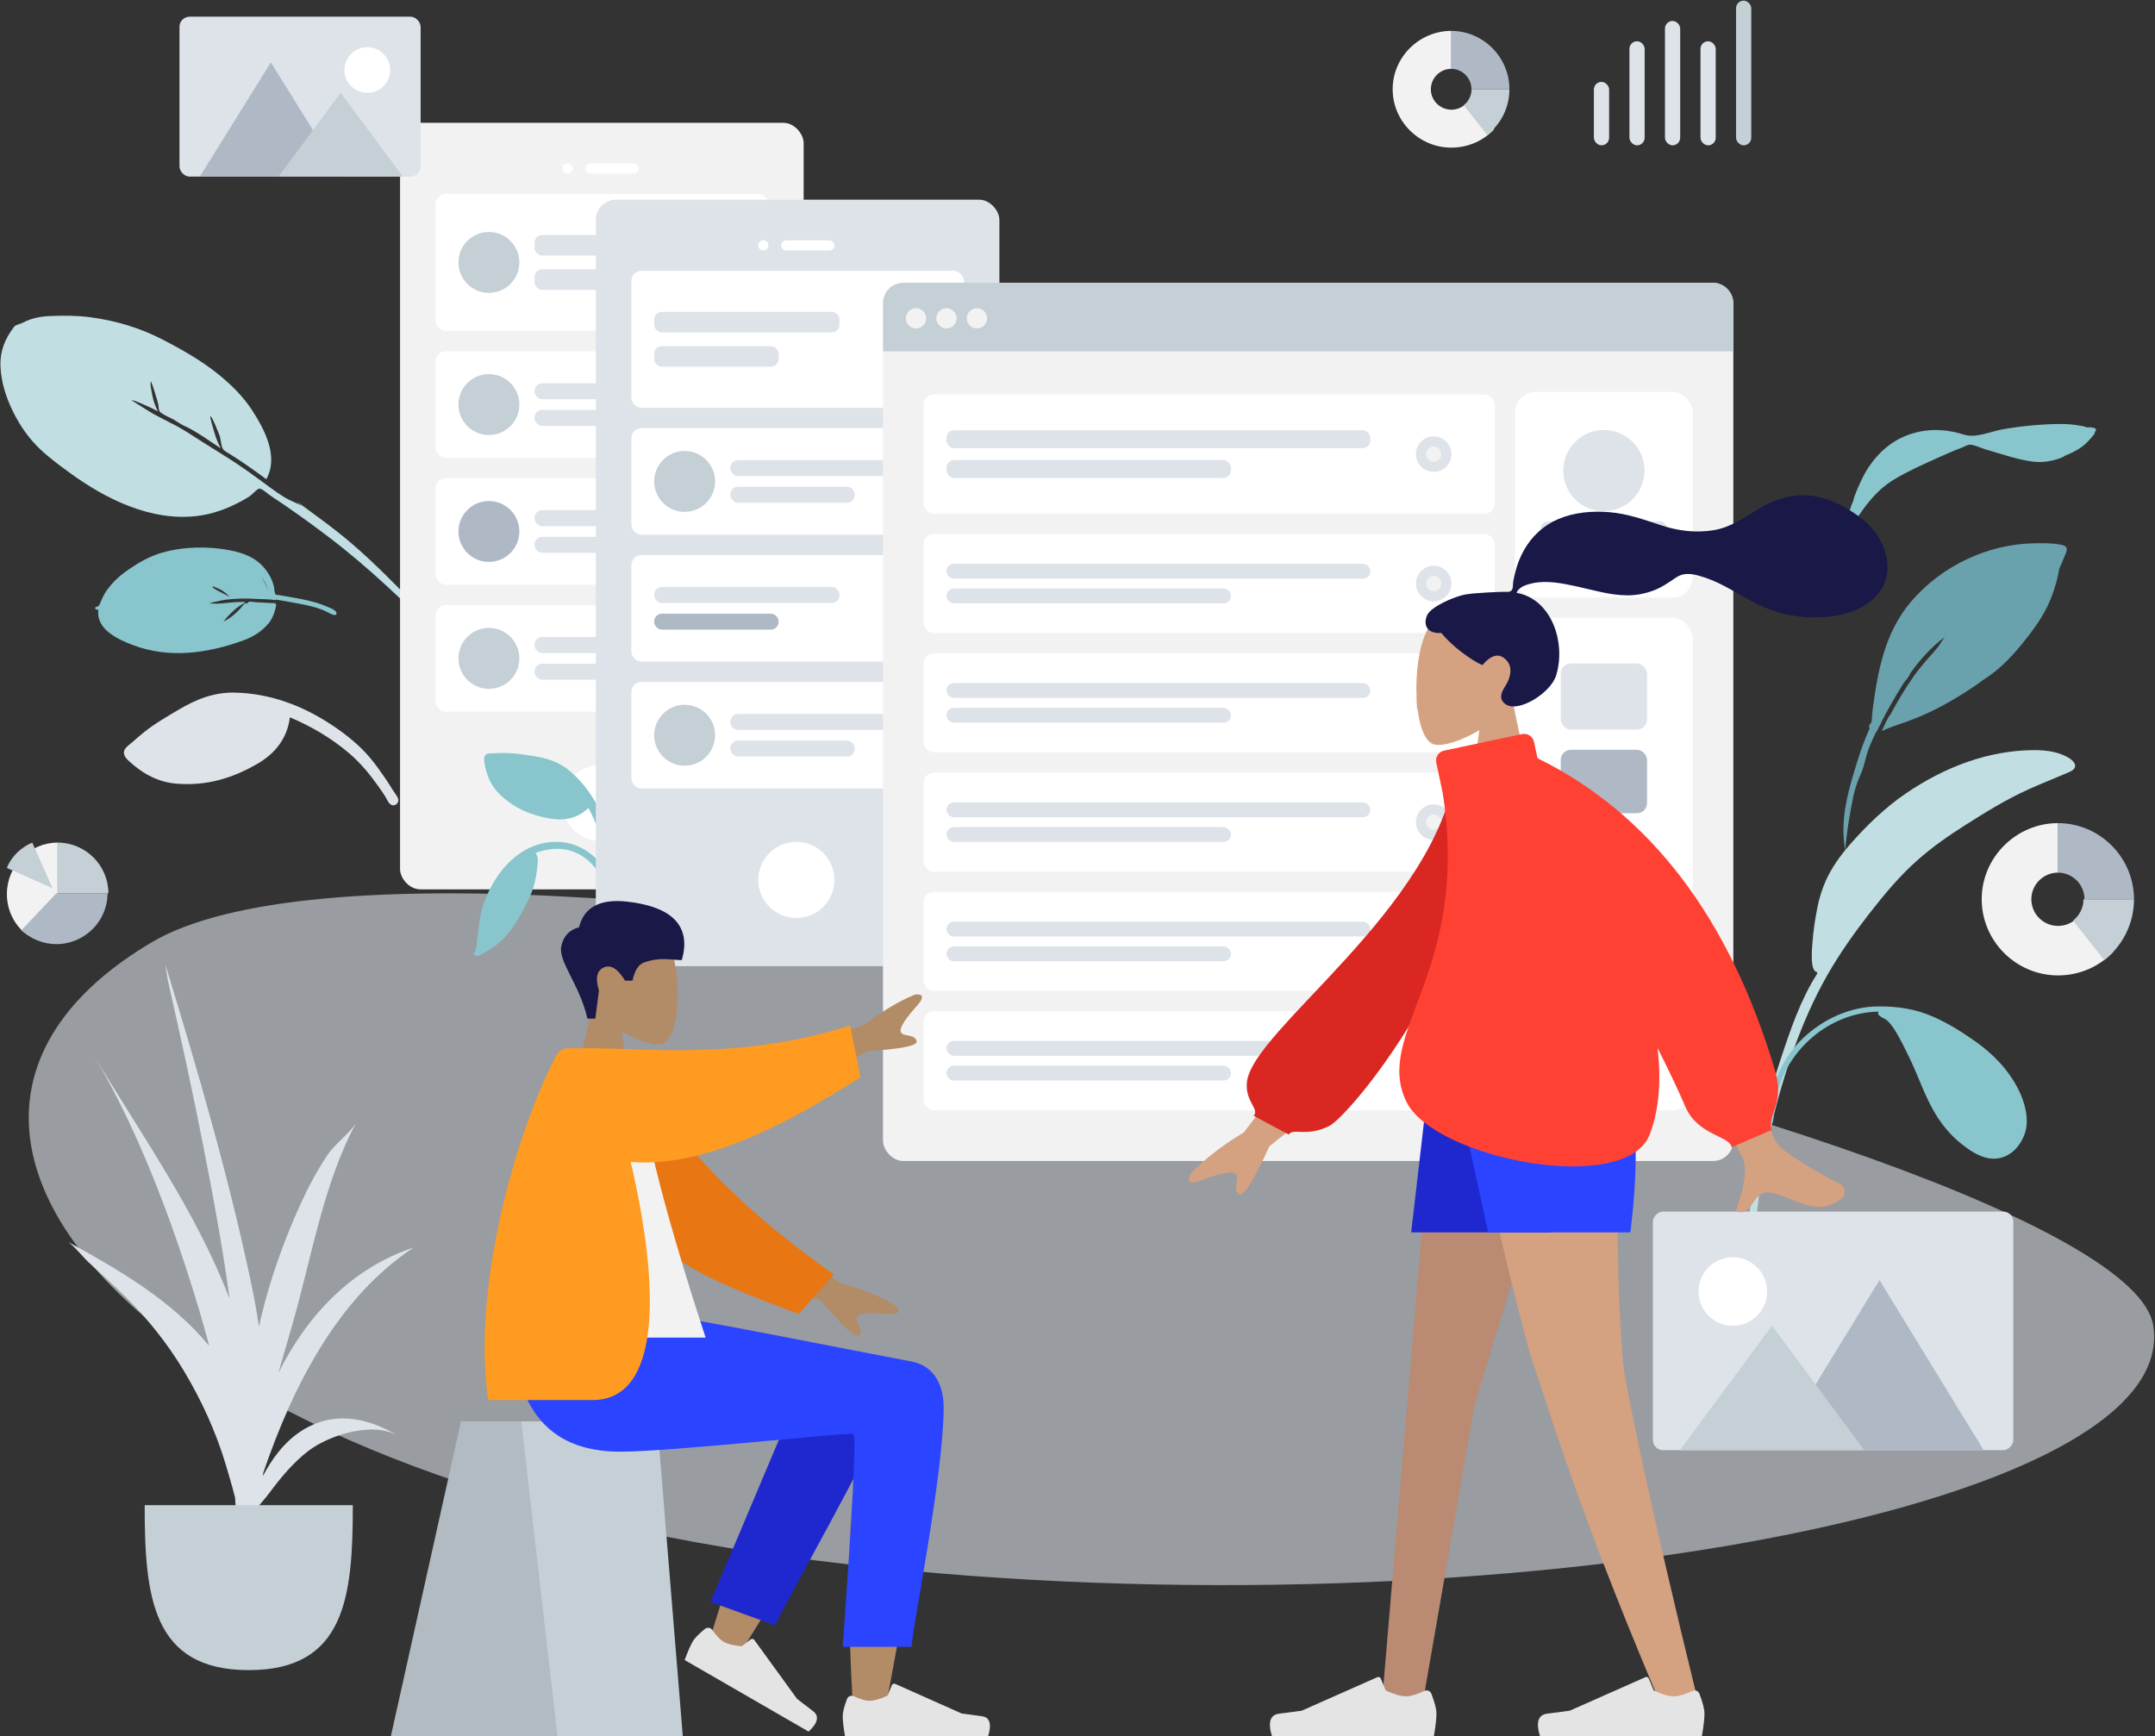
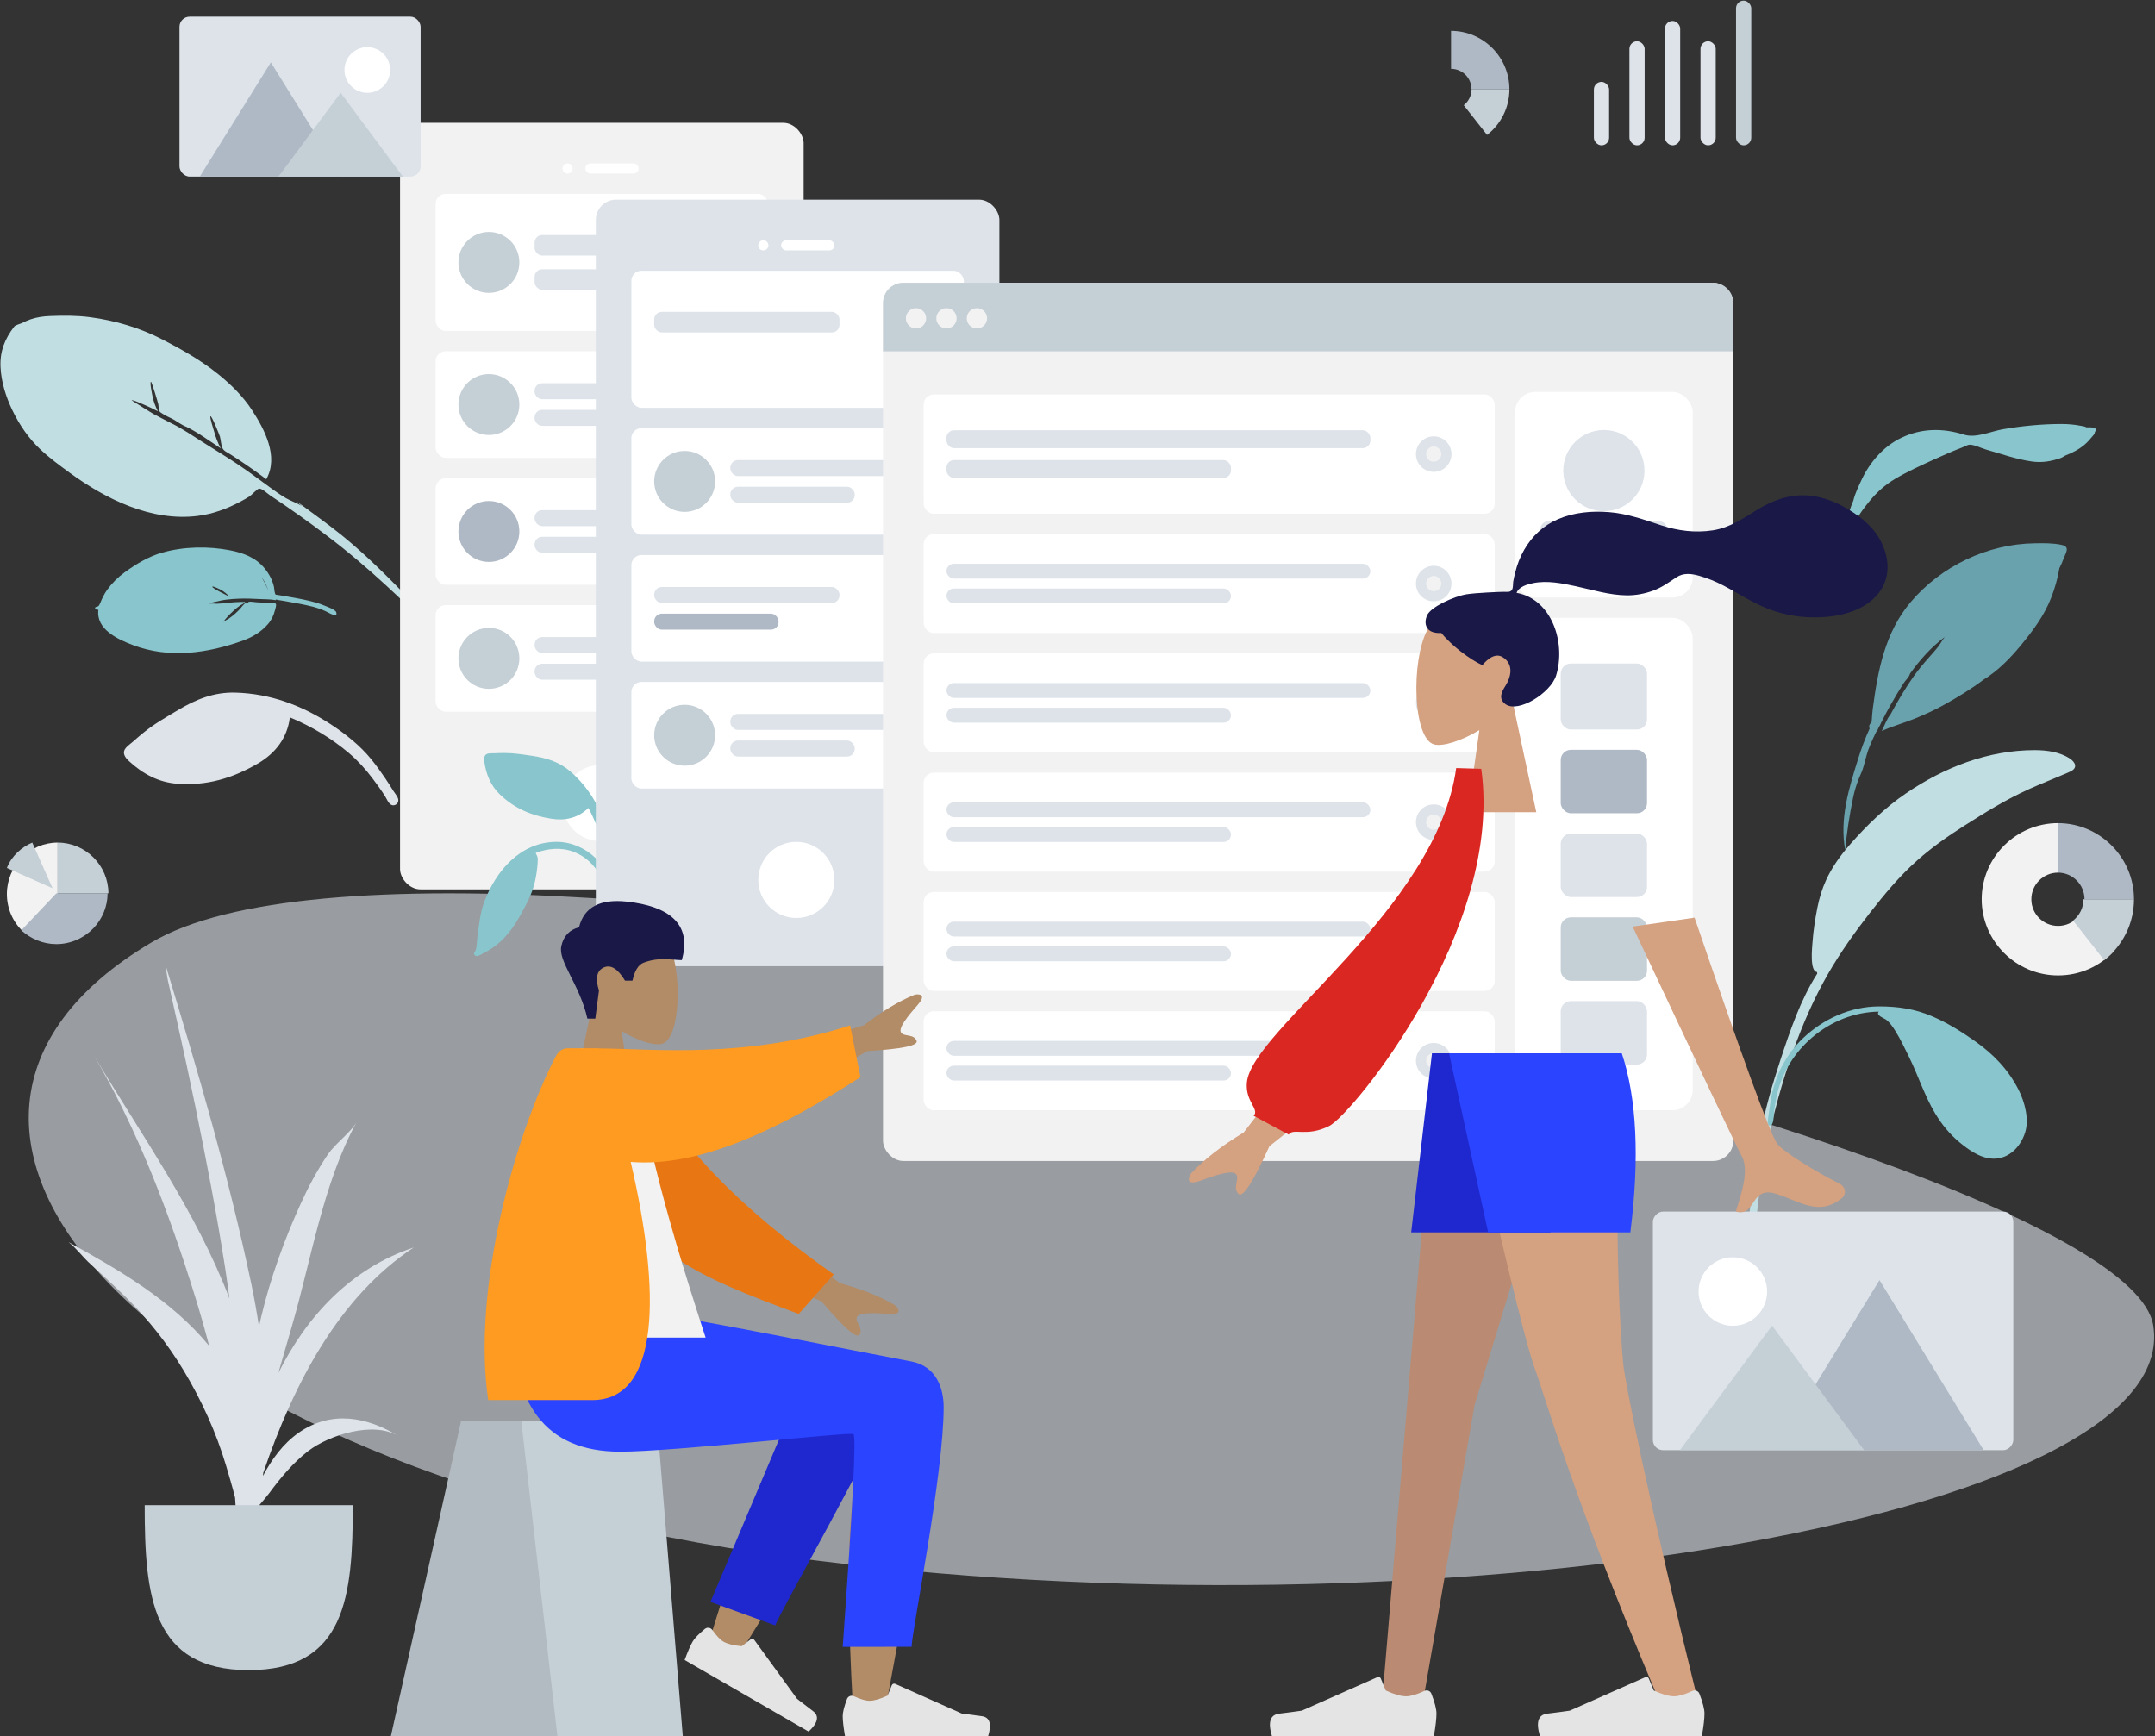
<svg xmlns="http://www.w3.org/2000/svg" width="849px" height="684px" viewBox="0 0 849 684" version="1.1">
  <rect x="0" y="0" width="849" height="684" fill="#333333" stroke="none" />
  <title>Group</title>
  <desc>Created with Sketch.</desc>
  <g id="Samples-👨‍👨‍👧‍👦" stroke="none" stroke-width="1" fill="none" fill-rule="evenodd">
    <g id="Scene-Wireframe" transform="translate(-294, -113)">
      <g id="Group" transform="translate(256, 48)">
        <g id="Scene/Wireframe">
          <path d="M860.004,233.381 C859.47,232.993 858.205,232.856 857.616,232.74 C855.169,232.257 852.648,232.047 850.153,232.047 C842.46,232.059 834.642,232.814 827.076,234.121 C822.273,234.95 816.466,237.743 811.688,236.226 C803.363,233.584 794.95,233.714 787.052,237.486 C779.832,240.935 774.35,247.486 771.151,254.564 C770.669,255.633 768.711,259.566 768.156,262.217 C767.919,262.759 767.692,263.304 767.486,263.858 C766.904,265.431 766.382,267.032 765.896,268.635 C765.689,269.319 765.167,270.829 765.787,271.121 C764.797,272.948 763.92,274.83 763.189,276.773 C761.064,282.425 758.741,288.625 757.994,294.615 C757.717,296.833 757.707,299.064 757.964,301.286 C758.091,302.385 758.038,304.593 758.783,305.429 C760.363,307.201 761.175,304.72 760.996,303.538 C759.636,294.532 762.263,286.074 765.377,277.608 C767.39,272.134 770.698,267.125 774.404,262.59 C777.403,258.918 780.62,256.027 784.732,253.593 C789.759,250.616 795.134,248.21 800.46,245.796 C803.962,244.208 807.469,242.662 811.07,241.294 C811.87,240.989 813.13,240.209 814.018,240.205 C815.895,240.199 818.555,241.584 820.368,242.099 C826.332,243.795 832.373,245.966 838.537,246.832 C842.49,247.388 846.194,246.762 849.892,245.445 C850.27,245.311 850.903,244.965 851.679,244.471 C854.424,243.415 857.021,242.086 859.282,240.169 C860.585,239.064 861.767,237.636 862.845,236.329 C863.167,235.939 863.31,235.491 863.315,235.065 C863.559,234.938 863.721,234.789 863.758,234.614 C864.027,233.328 861.574,233.305 860.004,233.381" id="Twisted-Leaf" fill="#89C5CC" />
          <path d="M115.726,328.016 C113.784,328.016 111.848,328.055 109.908,328.155 C108.43,328.232 106.17,327.927 104.919,328.844 C103.619,329.797 103.709,331.747 103.912,333.124 C104.985,340.406 107.605,346.863 113.086,352.023 C121.525,359.967 131.199,364.003 142.647,365.801 C150.689,367.063 158.113,365.31 164.032,359.619 C168.358,367.608 171.639,376.449 173.285,385.371 C174.098,389.774 174.346,394.124 174.203,398.607 C174.111,401.478 173.952,404.343 173.642,407.201 C173.508,408.443 172.872,410.323 173.361,411.496 C173.934,412.874 175.867,413.007 176.735,411.832 C177.458,410.854 177.325,408.934 177.473,407.776 C177.719,405.853 177.947,403.929 178.11,401.998 C178.375,398.871 178.57,395.736 178.556,392.597 C178.523,385.546 176.948,378.467 174.793,371.774 C170.659,358.933 163.951,347.52 153.519,338.566 C147.105,333.06 139.764,330.83 131.435,329.633 C126.249,328.888 120.979,328.016 115.726,328.016" id="Fill-16" fill="#DDE3E9" transform="translate(141.175, 370.323) rotate(-39) translate(-141.175, -370.323) " />
          <path d="M155.849,343.854 C154.274,331.312 152.607,318.842 149.556,306.544 C147.757,299.297 145.452,292.203 143.357,285.038 C143.545,285.937 143.711,286.841 143.856,287.748 C143.127,285.611 141.605,283.567 140.73,281.438 C139.754,279.063 138.969,276.597 138.223,274.144 C136.767,269.359 135.393,264.565 133.755,259.834 C131.929,254.563 129.827,249.38 127.868,244.155 C126.205,239.721 124.647,235.066 122.483,230.834 C121.303,228.528 120.245,226.05 119.087,223.699 C118.7,222.913 115.373,214.124 115.398,214.124 C115.948,214.124 118.011,218.031 118.353,218.605 C119.351,220.281 120.2,222.025 121.057,223.773 C121.427,221.698 122.014,219.666 122.937,217.758 C123.222,217.169 125.222,212.826 125.873,212.826 C126.198,212.826 123.192,221.028 122.812,221.748 C122.504,222.333 121.926,223.074 121.724,223.696 C121.399,224.701 121.566,224.45 121.835,225.357 C122.327,227.018 123.416,228.646 124.102,230.241 C124.478,231.093 125.405,234.045 126.307,235.367 C128.63,239.908 130.281,245.444 132.049,250.34 C132.429,247.934 133.087,245.615 133.998,243.351 C134.214,242.814 135.932,237.826 136.427,237.826 C136.984,237.826 134.851,245.814 134.562,246.504 C134.023,247.786 133.177,249.027 132.73,250.331 C132.239,251.763 133.101,253.052 133.651,254.516 C135.673,259.904 137.445,265.346 139.065,270.861 C148.471,266.741 150.341,254.617 150.955,245.676 C151.397,239.232 150.399,232.67 148.836,226.419 C146.749,218.077 143.237,210.022 139.512,202.268 C135.171,193.233 129.202,185.163 122.004,178.089 C118.239,174.389 113.952,171.183 109.598,168.178 C107.471,166.71 105.285,165.492 102.802,164.675 C101.683,164.308 100.534,164.041 99.372,163.838 C98.49,163.683 96.689,162.864 95.957,163.073 C89.982,164.726 85.49,167.476 82.008,172.587 C78.711,177.426 76.665,183.21 75.527,188.885 C74.261,195.204 73.955,201.575 75.042,207.935 C75.872,212.787 77.302,217.543 78.735,222.254 C83.83,239.006 92.76,256.967 108.784,266.157 C113.971,269.132 119.727,270.871 125.635,271.793 C127.027,272.01 128.418,272.217 129.827,272.296 C130.777,272.35 133.899,271.719 134.586,272.128 C135.528,272.69 136.07,275.874 136.48,277.029 C139.6,285.806 142.391,294.682 144.922,303.637 C147.616,313.165 149.755,322.785 151.538,332.513 C152.296,336.651 153.034,340.782 153.663,344.942 C153.809,345.909 153.658,348.954 154.602,349.808 C155.2,350.349 156.044,350.127 156.399,349.466 C157.017,348.315 156.011,345.138 155.849,343.854" id="Leaf" fill="#C1DEE2" transform="translate(115.488, 256.576) rotate(-37) translate(-115.488, -256.576) " />
          <path d="M850.229,279.672 C846.818,278.926 843.052,278.983 839.578,279.045 C820.944,279.298 802.646,288.12 790.737,302.216 C780.6,314.217 777.812,329.137 775.809,344.219 C775.611,345.716 775.525,347.204 775.413,348.705 C775.389,349.027 775.353,349.314 775.315,349.584 C774.527,350.289 774.114,351.109 774.58,352.011 C772.845,355.809 771.377,359.702 770.118,363.718 C766.411,375.538 762.64,387.582 764.963,400.012 C765.506,393.172 766.647,386.178 768.012,379.45 C768.091,379.064 768.176,378.681 768.264,378.299 C768.273,378.258 768.282,378.218 768.291,378.178 C768.774,376.118 769.402,374.119 770.166,372.152 C770.174,372.131 770.182,372.11 770.19,372.089 C770.291,371.83 770.398,371.572 770.504,371.315 C770.723,370.782 770.947,370.25 771.186,369.72 C771.266,369.54 771.344,369.358 771.418,369.175 C772.53,366.449 773,363.377 773.996,360.557 C774.235,359.915 774.484,359.276 774.745,358.641 C774.76,358.604 774.776,358.567 774.792,358.529 C775.497,356.819 776.277,355.13 777.101,353.458 C777.549,353.121 777.789,352.286 778.175,351.527 C778.255,351.377 778.88,350.38 779.066,349.805 C779.551,348.866 780.035,347.926 780.524,346.989 C780.509,346.994 780.495,347 780.48,347.005 C780.969,346.105 781.46,345.209 781.947,344.316 C782.054,344.12 782.162,343.924 782.27,343.727 C782.445,343.414 782.619,343.101 782.794,342.789 C784.426,339.868 786.157,337.005 787.954,334.179 C788.595,333.17 790.128,331.723 790.422,330.59 C790.432,330.548 790.435,330.509 790.442,330.468 C794.341,324.991 798.831,319.939 804.215,315.936 C803.564,316.639 802.181,319.027 801.815,319.499 C800.696,320.947 799.481,322.294 798.261,323.658 C796.077,326.1 793.944,328.621 792.049,331.286 C788.584,336.16 785.594,341.289 782.768,346.521 C782.741,346.552 782.712,346.581 782.686,346.613 C781.266,348.363 780.372,351.01 779.349,353.013 C783.396,351.139 787.87,349.918 792.023,348.254 C796.164,346.594 800.193,344.747 804.083,342.577 C809.252,339.694 814.614,336.439 819.499,332.754 C825.096,329.282 829.8,324.503 833.952,319.489 C838.864,313.555 843.366,307.569 846.15,300.365 C847.518,296.824 848.593,293.133 849.231,289.398 C849.259,289.235 849.295,289.059 849.334,288.875 C849.986,287.585 850.57,286.267 851.059,284.917 C851.837,282.777 853.673,280.424 850.229,279.672" id="Fill-10" fill="#69A1AC" />
          <path d="M112.121,309.313 C111.706,307.793 111.457,306.222 111.572,304.633 C111.602,304.231 111.939,301.313 112.265,301.313 C113.024,301.313 111.978,308.845 112.121,309.313 M98.9,315.886 C98.946,315.905 99.782,317.513 100.057,317.979 C100.64,318.972 101.261,319.941 101.9,320.886 C100.702,319.329 99.627,317.827 98.9,315.886 M143.775,268.054 C144.487,267.454 144.097,265.954 143.253,266.782 C142.572,267.453 142.551,267.386 141.695,267.343 C140.999,267.309 140.259,267.093 139.56,267.007 C138.077,266.824 136.603,266.747 135.111,266.851 C131.913,267.074 128.801,267.836 125.84,269.021 C120.672,271.088 115.455,273.768 111.344,277.499 C104.807,283.432 99.558,291.552 96.46,299.65 C94.542,304.665 93.509,309.698 95.253,314.914 C96.124,317.52 97.503,320.001 99.505,321.959 C100.028,322.471 100.718,322.867 101.208,323.405 C101.961,324.231 101.788,323.966 101.299,325.144 C100.764,326.431 100.234,327.719 99.708,329.01 C98.33,332.388 96.974,335.804 95.974,339.309 C95.644,340.463 95.391,341.634 95.207,342.818 C95.068,343.713 94.259,347.119 94.963,348.034 C96.134,349.557 96.633,347.218 96.671,346.418 C96.704,345.717 96.765,345.015 96.853,344.318 C97.073,342.563 97.472,340.841 97.991,339.148 C98.551,337.32 99.237,335.525 99.919,333.736 C100.555,332.069 101.221,330.412 101.9,328.76 C102.277,327.843 102.659,326.927 103.04,326.011 C103.171,325.698 103.238,325.045 103.583,325.313 C104.337,323.358 105.565,321.501 106.583,319.665 C107.83,317.417 109.102,315.173 110.535,313.032 C111.569,311.487 112.657,309.974 113.849,308.539 C114.545,307.7 115.289,306.912 116.08,306.157 C116.514,305.742 117.998,303.962 118.596,303.962 C118.339,303.962 117.176,306.222 116.994,306.489 C116.27,307.557 115.483,308.575 114.681,309.589 C113.191,311.47 111.809,313.419 110.559,315.458 C110.92,315.673 112.42,314.684 112.867,314.493 C113.87,314.065 114.902,313.7 115.958,313.418 C117.819,312.921 120.094,312.355 121.932,312.355 C121.39,312.355 120.133,313.238 119.57,313.479 C118.666,313.863 117.74,314.214 116.801,314.507 C115.934,314.777 115.051,314.983 114.162,315.173 C113.273,315.363 111.666,315.37 110.857,315.843 C110.808,315.872 110.859,316.33 110.668,316.453 C110.475,316.577 109.923,316.537 109.878,316.571 C109.215,317.068 108.752,318.51 108.353,319.219 C107.319,321.057 106.311,322.91 105.293,324.757 C104.978,325.329 104.558,325.721 104.836,326.185 C105.132,326.679 106.531,326.986 107.078,327.166 C109.107,327.836 111.164,328.058 113.28,327.706 C117.244,327.048 120.684,325.333 123.786,322.904 C135.667,313.602 145.411,301.897 148.386,287.035 C149.617,280.881 150.944,271.285 143.775,268.054" id="Leave-the-Leaf!" fill="#89C5CC" transform="translate(121.861, 307.538) scale(-1, 1) rotate(-302) translate(-121.861, -307.538) " />
          <g id="Background-Shape-2" opacity="0.6" stroke-width="1" transform="translate(49.33, 416.965)" fill="#DDE3E9">
            <path d="M836.975,170.225 C849.181,246.308 553.173,295.934 298.391,261.301 C43.61,226.668 -73.271,91.422 48.306,19.357 C169.883,-52.707 824.77,94.141 836.975,170.225 Z" id="Background-Shape" />
          </g>
          <g id="Mobile3" stroke-width="1" transform="translate(195.608, 113.388)">
            <rect id="Container" fill="#F2F2F2" x="0" y="0" width="159" height="302" rx="8" />
            <circle id="Touch" fill="#FFFFFF" cx="79" cy="268" r="15" />
            <g id="Camera" transform="translate(64, 16)" fill="#FFFFFF">
              <circle id="Lens" cx="2" cy="2" r="2" />
              <rect id="Sensor" x="9" y="0" width="21" height="4" rx="2" />
            </g>
            <g id="Rows" transform="translate(14, 28)">
              <g id="Row">
                <rect id="Background" fill="#FFFFFF" x="0" y="0" width="131" height="54" rx="4" />
                <g id="Text" transform="translate(39, 16.2)" fill="#DDE3E9">
                  <rect id="Name" x="0" y="0" width="73" height="8.1" rx="3" />
                  <rect id="Name" x="0" y="13.5" width="49" height="8.1" rx="3" />
                </g>
                <circle id="Avatar" fill="#C5CFD6" cx="21" cy="27" r="12" />
              </g>
              <g id="Row" transform="translate(0, 62)">
                <rect id="Background" fill="#FFFFFF" x="0" y="0" width="131" height="42" rx="4" />
                <g id="Text" transform="translate(39, 12.6)" fill="#DDE3E9">
                  <rect id="Name" x="0" y="0" width="73" height="6.3" rx="3" />
                  <rect id="Name" x="0" y="10.5" width="49" height="6.3" rx="3" />
                </g>
                <circle id="Avatar" fill="#C5CFD6" cx="21" cy="21" r="12" />
              </g>
              <g id="Row" transform="translate(0, 112)">
                <rect id="Background" fill="#FFFFFF" x="0" y="0" width="131" height="42" rx="4" />
                <g id="Text" transform="translate(39, 12.6)" fill="#DDE3E9">
                  <rect id="Name" x="0" y="0" width="73" height="6.3" rx="3" />
                  <rect id="Name" x="0" y="10.5" width="49" height="6.3" rx="3" />
                </g>
                <circle id="Avatar" fill="#AFB9C5" cx="21" cy="21" r="12" />
              </g>
              <g id="Row" transform="translate(0, 162)">
                <rect id="Background" fill="#FFFFFF" x="0" y="0" width="131" height="42" rx="4" />
                <g id="Text" transform="translate(39, 12.6)" fill="#DDE3E9">
                  <rect id="Name" x="0" y="0" width="73" height="6.3" rx="3" />
                  <rect id="Name" x="0" y="10.5" width="49" height="6.3" rx="3" />
                </g>
                <circle id="Avatar" fill="#C5CFD6" cx="21" cy="21" r="12" />
              </g>
            </g>
          </g>
          <g id="Mobile3" stroke-width="1" transform="translate(224.732, 143.671)">
            <g id="Group" transform="translate(0, 218)" fill="#89C5CC">
              <path d="M12.14,0 C10.815,0 9.494,0.027 8.171,0.095 C7.162,0.148 5.621,-0.061 4.768,0.568 C3.881,1.221 3.942,2.557 4.081,3.501 C4.813,8.493 6.6,12.919 10.339,16.456 C16.096,21.901 22.695,24.668 30.504,25.9 C35.99,26.766 41.054,25.564 45.092,21.663 C48.043,27.139 50.281,33.199 51.404,39.315 C51.958,42.333 52.127,45.315 52.03,48.388 C51.967,50.356 51.859,52.32 51.648,54.279 C51.556,55.13 51.122,56.418 51.455,57.223 C51.846,58.167 53.165,58.259 53.757,57.453 C54.25,56.783 54.16,55.466 54.261,54.673 C54.429,53.355 54.584,52.036 54.695,50.712 C54.876,48.569 55.009,46.42 54.999,44.268 C54.977,39.435 53.902,34.583 52.432,29.995 C49.612,21.192 45.037,13.369 37.921,7.231 C33.545,3.457 28.537,1.929 22.856,1.108 C19.318,0.597 15.723,0 12.14,0" id="Fill-16" />
              <path d="M32.571,35 C18.272,35 8.642,46.524 4.089,58.502 C2.372,63.016 1.97,67.974 1.308,72.714 C1.096,74.236 1.175,76.554 0.557,77.909 C0.333,78.401 -0.181,78.577 0.065,79.247 C0.214,79.652 0.505,79.901 0.944,79.981 C1.843,80.147 3.115,79.167 3.886,78.781 C10.282,75.573 14.484,70.613 17.912,64.545 C20.038,60.784 22.194,56.879 23.456,52.75 C24.227,50.227 24.676,47.571 24.94,44.954 C25.044,43.923 25.144,42.868 25.138,41.832 C25.132,40.803 24.653,40.259 24.309,39.364 C29.08,37.558 34.466,37.066 39.299,38.937 C43.769,40.668 47.482,44.013 49.561,48.216 C50.101,49.308 50.518,50.46 50.821,51.636 C51.02,52.406 51.029,53.404 51.398,54.1 C52.29,55.788 54.168,54.66 53.988,53.089 C53.485,48.708 50.979,44.309 47.775,41.263 C43.734,37.421 38.258,35 32.571,35" id="Fill-18" />
            </g>
            <rect id="Container" fill="#DDE3E9" x="48" y="0" width="159" height="302" rx="8" />
            <circle id="Touch" fill="#FFFFFF" cx="127" cy="268" r="15" />
            <g id="Camera" transform="translate(112, 16)" fill="#FFFFFF">
              <circle id="Lens" cx="2" cy="2" r="2" />
              <rect id="Sensor" x="9" y="0" width="21" height="4" rx="2" />
            </g>
            <g id="Rows" transform="translate(62, 28)">
              <g id="Row">
                <rect id="Container" fill="#FFFFFF" x="0" y="0" width="131" height="54" rx="4" />
                <g id="Text-Stuff" transform="translate(9, 16.2)" fill="#DDE3E9">
                  <rect id="Label" x="0" y="0" width="73" height="8.1" rx="3" />
-                   <rect id="Label" x="0" y="13.5" width="49" height="8.1" rx="3" />
                </g>
                <g id="Check" transform="translate(110, 20)">
                  <circle id="Background" fill="#DDE3E9" cx="7" cy="7" r="7" />
                  <circle id="Indicator" fill="#F2F2F2" cx="7" cy="7" r="3" />
                </g>
              </g>
              <g id="Row" transform="translate(0, 62)">
                <rect id="Background" fill="#FFFFFF" x="0" y="0" width="131" height="42" rx="4" />
                <g id="Text" transform="translate(39, 12.6)" fill="#DDE3E9">
                  <rect id="Name" x="0" y="0" width="73" height="6.3" rx="3" />
                  <rect id="Name" x="0" y="10.5" width="49" height="6.3" rx="3" />
                </g>
                <circle id="Avatar" fill="#C5CFD6" cx="21" cy="21" r="12" />
              </g>
              <g id="Row" transform="translate(0, 112)">
                <rect id="Container" fill="#FFFFFF" x="0" y="0" width="131" height="42" rx="4" />
                <g id="Text-Stuff" transform="translate(9, 12.6)">
                  <rect id="Label" fill="#DDE3E9" x="0" y="0" width="73" height="6.3" rx="3" />
                  <rect id="Label" fill="#AFB9C5" x="0" y="10.5" width="49" height="6.3" rx="3" />
                </g>
                <g id="Check" transform="translate(110, 14)">
                  <circle id="Background" fill="#DDE3E9" cx="7" cy="7" r="7" />
                  <circle id="Indicator" fill="#F2F2F2" cx="7" cy="7" r="3" />
                </g>
              </g>
              <g id="Row" transform="translate(0, 162)">
                <rect id="Background" fill="#FFFFFF" x="0" y="0" width="131" height="42" rx="4" />
                <g id="Text" transform="translate(39, 12.6)" fill="#DDE3E9">
                  <rect id="Name" x="0" y="0" width="73" height="6.3" rx="3" />
                  <rect id="Name" x="0" y="10.5" width="49" height="6.3" rx="3" />
                </g>
                <circle id="Avatar" fill="#C5CFD6" cx="21" cy="21" r="12" />
              </g>
            </g>
          </g>
          <g id="Web" stroke-width="1" transform="translate(385.878, 176.412)">
            <rect id="Container" fill="#F2F2F2" x="0" y="0" width="335" height="346" rx="8" />
            <rect id="Background" fill="#FFFFFF" x="249" y="43" width="70" height="81" rx="8" />
            <g id="Profile-Info" transform="translate(259, 58)" fill="#DDE3E9">
              <circle id="Avatar" cx="25" cy="16" r="16" />
              <rect id="Name" x="0" y="36" width="50" height="6" rx="3" />
              <rect id="Name" x="8" y="46" width="34" height="6" rx="3" />
            </g>
            <path d="M8,0 L327,0 C331.418,-8.11624501e-16 335,3.582 335,8 L335,27 L0,27 L0,8 C-5.41083001e-16,3.582 3.582,8.11624501e-16 8,0 Z" id="Header" fill="#C5CFD6" />
            <g id="Buttons" transform="translate(9, 10)" fill="#F2F2F2">
              <circle id="buttons" cx="4" cy="4" r="4" />
              <circle id="buttons" cx="16" cy="4" r="4" />
              <circle id="buttons" cx="28" cy="4" r="4" />
            </g>
            <g id="Components" transform="translate(249, 132)">
              <rect id="Background" fill="#FFFFFF" x="0" y="0" width="70" height="194" rx="8" />
              <g id="Rows" transform="translate(18, 18)">
                <rect id="Data" fill="#DDE3E9" x="0" y="0" width="34" height="26" rx="4" />
                <rect id="Data" fill="#AFB9C5" x="0" y="34" width="34" height="25" rx="4" />
                <rect id="Data" fill="#DDE3E9" x="0" y="67" width="34" height="25" rx="4" />
                <rect id="Data" fill="#DDE3E9" x="0" y="133" width="34" height="25" rx="4" />
                <rect id="Data" fill="#C5CFD6" x="0" y="100" width="34" height="25" rx="4" />
              </g>
            </g>
            <g id="Rows" transform="translate(16, 44)">
              <g id="Row">
                <rect id="Container" fill="#FFFFFF" x="0" y="0" width="225" height="47" rx="4" />
                <g id="Text-Stuff" transform="translate(9, 14.1)" fill="#DDE3E9">
                  <rect id="Label" x="0" y="0" width="167" height="7.05" rx="3" />
                  <rect id="Label" x="0" y="11.75" width="112.096" height="7.05" rx="3" />
                </g>
                <g id="Check" transform="translate(193.954, 16.5)">
                  <circle id="Background" fill="#DDE3E9" cx="7" cy="7" r="7" />
                  <circle id="Indicator" fill="#F2F2F2" cx="7" cy="7" r="3" />
                </g>
              </g>
              <g id="Row" transform="translate(0, 55)">
                <rect id="Container" fill="#FFFFFF" x="0" y="0" width="225" height="39" rx="4" />
                <g id="Text-Stuff" transform="translate(9, 11.7)" fill="#DDE3E9">
                  <rect id="Label" x="0" y="0" width="167" height="5.85" rx="2.925" />
                  <rect id="Label" x="0" y="9.75" width="112.096" height="5.85" rx="2.925" />
                </g>
                <g id="Check" transform="translate(193.954, 12.5)">
                  <circle id="Background" fill="#DDE3E9" cx="7" cy="7" r="7" />
                  <circle id="Indicator" fill="#F2F2F2" cx="7" cy="7" r="3" />
                </g>
              </g>
              <g id="Row" transform="translate(0, 102)">
                <rect id="Container" fill="#FFFFFF" x="0" y="0" width="225" height="39" rx="4" />
                <g id="Text-Stuff" transform="translate(9, 11.7)" fill="#DDE3E9">
                  <rect id="Label" x="0" y="0" width="167" height="5.85" rx="2.925" />
                  <rect id="Label" x="0" y="9.75" width="112.096" height="5.85" rx="2.925" />
                </g>
                <g id="Check" transform="translate(193.954, 12.5)">
                  <circle id="Background" fill="#DDE3E9" cx="7" cy="7" r="7" />
                  <circle id="Indicator" fill="#AFB9C5" cx="7" cy="7" r="3" />
                </g>
              </g>
              <g id="Row" transform="translate(0, 243)">
                <rect id="Container" fill="#FFFFFF" x="0" y="0" width="225" height="39" rx="4" />
                <g id="Text-Stuff" transform="translate(9, 11.7)" fill="#DDE3E9">
                  <rect id="Label" x="0" y="0" width="167" height="5.85" rx="2.925" />
                  <rect id="Label" x="0" y="9.75" width="112.096" height="5.85" rx="2.925" />
                </g>
                <g id="Check" transform="translate(193.954, 12.5)">
                  <circle id="Background" fill="#DDE3E9" cx="7" cy="7" r="7" />
                  <circle id="Indicator" fill="#F2F2F2" cx="7" cy="7" r="3" />
                </g>
              </g>
              <g id="Row" transform="translate(0, 196)">
                <rect id="Container" fill="#FFFFFF" x="0" y="0" width="225" height="39" rx="4" />
                <g id="Text-Stuff" transform="translate(9, 11.7)" fill="#DDE3E9">
                  <rect id="Label" x="0" y="0" width="167" height="5.85" rx="2.925" />
                  <rect id="Label" x="0" y="9.75" width="112.096" height="5.85" rx="2.925" />
                </g>
                <g id="Check" transform="translate(193.954, 12.5)">
                  <circle id="Background" fill="#DDE3E9" cx="7" cy="7" r="7" />
                  <circle id="Indicator" fill="#F2F2F2" cx="7" cy="7" r="3" />
                </g>
              </g>
              <g id="Row" transform="translate(0, 149)">
                <rect id="Container" fill="#FFFFFF" x="0" y="0" width="225" height="39" rx="4" />
                <g id="Text-Stuff" transform="translate(9, 11.7)" fill="#DDE3E9">
                  <rect id="Label" x="0" y="0" width="167" height="5.85" rx="2.925" />
                  <rect id="Label" x="0" y="9.75" width="112.096" height="5.85" rx="2.925" />
                </g>
                <g id="Check" transform="translate(193.954, 12.5)">
                  <circle id="Background" fill="#DDE3E9" cx="7" cy="7" r="7" />
                  <circle id="Indicator" fill="#F2F2F2" cx="7" cy="7" r="3" />
                </g>
              </g>
            </g>
          </g>
          <path d="M853.526,363.917 C849.582,361.242 844.337,360.541 839.616,360.541 C821.181,360.541 803.852,367.381 788.882,377.573 C780.679,383.158 773.341,390.269 766.862,397.674 C763.123,401.948 759.789,406.572 757.428,411.714 C755.835,415.185 754.742,418.802 754.001,422.532 C753.097,427.078 752.38,431.716 752.055,436.338 C751.928,438.158 750.87,447.815 753.896,447.979 C753.879,448.217 753.875,448.444 753.893,448.647 C747.323,458.921 743.263,470.961 739.499,482.377 C736.223,492.31 733.305,502.328 731.41,512.604 C728.916,526.134 727.278,539.867 726.499,553.591 C726.331,556.54 726.216,559.491 726.117,562.445 C726.034,564.964 725.949,567.483 725.866,570.002 C725.774,572.825 725.277,576.075 725.726,578.881 C726.116,581.326 728.232,580.956 728.325,578.523 C728.438,575.586 728.42,572.643 728.548,569.704 C728.719,565.803 728.895,561.902 729.086,558.002 C730.415,530.91 735.401,504.216 744.602,478.625 C748.325,468.269 752.592,458.466 758.076,448.886 C762.897,440.463 768.696,432.309 774.624,424.714 C780.386,417.334 786.376,410.124 793.436,403.871 C799.165,398.797 805.466,394.377 811.944,390.263 C820.172,385.039 828.384,379.942 837.296,375.932 C841.928,373.848 846.648,371.982 851.317,369.982 C852.157,369.622 853.058,369.273 853.866,368.856 C856.561,367.466 855.674,365.373 853.526,363.917" id="Fill-1" fill="#C1DEE2" />
          <path d="M792.663,461.506 C785.186,461.506 778.532,462.477 771.643,465.449 C765.696,468.014 760.276,471.409 755.014,475.105 C747.613,480.304 741.783,486.354 737.702,494.371 C735.264,499.16 733.475,505.937 735.113,511.161 C737.041,517.313 742.337,522.445 749.312,521.36 C753.625,520.691 757.578,517.836 760.856,515.149 C764.778,511.934 767.917,508.069 770.509,503.776 C774.737,496.773 777.221,488.857 780.813,481.539 C782.517,478.066 784.164,474.569 786.206,471.268 C787.216,469.633 788.292,468.015 789.825,466.8 C790.645,466.15 794.104,465.026 792.781,463.567 C812.171,463.821 829.349,478.713 833.072,497.147 C833.418,498.865 833.689,500.597 833.976,502.325 C834.156,503.417 834.083,507.442 835.059,508.14 C837.211,509.678 836.307,505.005 836.214,504.332 C835.976,502.593 835.721,500.856 835.454,499.121 C834,489.687 829.8,480.917 822.796,474.189 C814.787,466.496 803.98,461.506 792.663,461.506" id="Fill-20" fill="#89C5CC" transform="translate(785.481, 491.506) scale(-1, 1) translate(-785.481, -491.506) " />
          <g id="Plant" stroke-width="1" transform="translate(65, 445)">
            <path d="M9.938,35.736 C28.604,67.052 50.345,97.374 63.401,131.613 C62.875,127.577 62.317,123.545 61.692,119.52 C58.38,98.179 54.262,76.994 49.936,55.835 C47.733,45.062 45.402,34.327 43.012,23.594 C41.727,17.829 40.457,12.061 39.145,6.302 C38.827,4.906 38.554,2.469 38.157,0 C50.845,41.637 63.081,83.305 72.031,125.942 C73.205,131.538 74.205,137.124 75.024,142.7 C75.304,141.428 75.58,140.156 75.881,138.887 C79.503,123.68 84.935,108.594 91.403,94.374 C94.495,87.575 98.046,80.924 102.228,74.726 C104.836,70.863 110.986,66.271 113.364,62.314 C100.355,86.176 95.657,116.032 88.145,141.973 C86.312,148.304 84.467,154.624 82.659,160.955 C93.987,138.237 111.563,119.571 136,111.483 C106.42,131.027 88.678,165.254 76.722,200.26 C76.683,200.675 76.636,201.09 76.595,201.506 C80.114,194.829 84.545,188.789 90.551,184.56 C103.407,175.504 117.667,178.142 130.137,185.91 C120.35,179.689 102.663,185.354 94.428,191.677 C88.533,196.203 83.495,202.275 79.12,208.2 C78.072,209.62 76.641,211.277 75.13,213.044 C73.012,226.795 69.56,240.452 64.672,254 C65.479,250.111 64.896,243.892 65.12,240.993 C65.144,240.679 65.164,240.365 65.188,240.053 C64.445,243.019 63.727,245.951 63.036,248.837 C64.41,243.331 65.156,237.583 65.739,231.776 C65.889,229.281 66.036,226.785 66.19,224.29 C66.141,219.553 65.946,214.799 65.616,210.036 C64.447,205.408 63.137,201.042 62.056,197.411 C58.159,184.31 52.444,171.76 45.411,160.051 C38.994,149.366 31.312,139.688 22.445,130.935 C17.664,126.217 12.661,121.725 7.729,117.17 C5.945,115.523 2.757,111.474 0,109.363 C20.08,120.434 40.749,132.41 55.398,150.248 C53.68,143.653 51.815,137.151 49.842,130.78 C39.831,98.454 27.191,64.953 9.938,35.736 Z" id="Fill-19" fill="#DDE3E9" />
            <path d="M30,213 C30,248.899 32.843,278 71,278 C109.157,278 112,248.899 112,213" id="Base" fill="#C5CFD6" />
          </g>
          <g id="Graph" stroke-width="1" transform="translate(665.941, 65.259)">
            <rect id="Value" fill="#DDE3E9" x="0" y="32" width="6" height="25" rx="3" />
            <rect id="Value" fill="#DDE3E9" x="14" y="16" width="6" height="41" rx="3" />
            <rect id="Value" fill="#DDE3E9" x="28" y="8" width="6" height="49" rx="3" />
            <rect id="Value" fill="#DDE3E9" x="42" y="16" width="6" height="41" rx="3" />
            <rect id="Value" fill="#C5CFD6" x="56" y="0" width="6" height="57" rx="3" />
          </g>
          <g id="Pie-Chart" stroke-width="1" transform="translate(60.714, 416.965) scale(-1, 1) translate(-60.714, -416.965) translate(40.714, 396.965)">
            <path d="M40,20.256 C40,9.117 30.998,0 20,0 L20,20.256 L33.668,35 C37.556,31.395 40,26.107 40,20.256 Z" id="Value" fill="#F2F2F2" />
-             <path d="M20.529,20 L0.332,20 C0.332,25.221 2.462,30.113 5.829,33.668 C9.532,37.556 14.805,40 20.529,40 C25.802,40 30.628,37.891 34.332,34.557 L20.529,20 Z" id="Value" fill="#AFB9C5" />
+             <path d="M20.529,20 L0.332,20 C0.332,25.221 2.462,30.113 5.829,33.668 C9.532,37.556 14.805,40 20.529,40 C25.802,40 30.628,37.891 34.332,34.557 Z" id="Value" fill="#AFB9C5" />
            <path d="M0,20 C0,9.002 9.002,0 20,0 L20,20 L0,20 Z M30,0 L22,18 L40,10 C38.22,5.334 34.223,1.78 30,0 Z" id="Value" fill="#C5CFD6" />
          </g>
          <g id="Chart" stroke-width="1" transform="translate(818.724, 389.294)">
            <path d="M37.766,37.179 C35.845,39.219 33.123,40.5 30.095,40.5 C24.278,40.5 19.562,35.799 19.562,30 C19.562,24.201 24.278,19.5 30.095,19.5 L30.095,0 C13.546,0 0,13.503 0,30 C0,46.497 13.546,60 30.095,60 C38.788,60 46.645,56.334 52,50.502 L37.766,37.179 Z" id="Value" fill="#F2F2F2" />
            <path d="M30,0 L30,19.5 C35.799,19.5 40.5,24.201 40.5,30 L60,30 C60,13.503 46.497,0 30,0 Z" id="Value" fill="#AFB9C5" />
            <path d="M40.097,30 C40.097,33.407 38.492,36.435 36,38.391 L48.262,54 C55.399,48.412 60,39.749 60,30 L40.097,30 Z" id="Value" fill="#C5CFD6" />
          </g>
          <g id="Chart" stroke-width="1" transform="translate(586.665, 77.165)">
-             <path d="M29.051,28.504 C27.573,30.068 25.479,31.05 23.15,31.05 C18.675,31.05 15.048,27.446 15.048,23 C15.048,18.554 18.675,14.95 23.15,14.95 L23.15,0 C10.42,0 0,10.352 0,23 C0,35.648 10.42,46 23.15,46 C29.837,46 35.88,43.189 40,38.718 L29.051,28.504 Z" id="Value" fill="#F2F2F2" />
            <path d="M23,0 L23,14.95 C27.446,14.95 31.05,18.554 31.05,23 L46,23 C46,10.352 35.648,0 23,0 Z" id="Value" fill="#AFB9C5" />
            <path d="M31.073,23 C31.073,25.555 29.869,27.827 28,29.293 L37.196,41 C42.55,36.809 46,30.312 46,23 L31.073,23 Z" id="Value" fill="#C5CFD6" />
          </g>
          <g id="Image" stroke-width="1" transform="translate(108.711, 71.576)">
            <path d="M48.007,51.986 C48.003,51.996 47.999,52.006 47.993,52.018 C47.999,52.008 48.007,51.968 48.007,51.986" id="Fill-35" fill="#C5CFD6" />
            <path d="M47.998,52.001 C47.998,52.003 47.996,52.007 47.996,52.011 C47.996,52.001 48.014,51.971 47.998,52.001" id="Fill-37" fill="#C5CFD6" />
            <path d="M48.067,51.832 C48.053,51.872 48.035,51.91 48.019,51.95 C48.027,51.93 48.035,51.914 48.043,51.894 C47.835,52.414 47.967,52.076 48.067,51.832" id="Fill-39" fill="#C5CFD6" />
            <path d="M48.022,51.953 C48.014,51.971 48.006,51.991 47.998,52.009 C47.94,52.121 48.022,51.953 48.022,51.953" id="Fill-41" fill="#C5CFD6" />
            <polygon id="Fill-43" fill="#C5CFD6" points="48 52.001 48 52.001 48 51.999" />
            <path d="M47.999,52.002 C47.999,52 47.999,52 48.001,51.998 C47.999,52 47.999,52 47.999,52.002" id="Fill-45" fill="#C5CFD6" />
            <path d="M47.99,52.016 C47.978,52.04 48.046,51.924 47.99,52.016" id="Fill-47" fill="#C5CFD6" />
            <path d="M47.998,52.002 L48.002,51.998 C48,52 48,52.002 47.998,52.002" id="Fill-49" fill="#C5CFD6" />
            <rect id="Photo-Background" fill="#DDE3E9" x="0" y="0" width="95" height="63" rx="4" />
            <g id="icons8-night_landscape" transform="translate(8, 18)">
              <polygon id="Mountains" fill="#AFB9C5" points="28 0 0 45 56 45" />
              <polygon id="Mountains" fill="#C5CFD6" points="55.5 12 31 45 80 45" />
            </g>
            <circle id="Sun" fill="#FFFFFF" cx="74" cy="21" r="9" />
          </g>
          <g id="Image" stroke-width="1" transform="translate(760.184, 589.341) scale(-1, 1) translate(-760.184, -589.341) translate(689.184, 542.341)">
            <path d="M71.007,76.986 C71.003,76.996 70.999,77.006 70.993,77.018 C70.999,77.008 71.007,76.968 71.007,76.986" id="Fill-35" fill="#C5CFD6" />
            <path d="M70.998,77.001 C70.998,77.003 70.996,77.007 70.996,77.011 C70.996,77.001 71.014,76.971 70.998,77.001" id="Fill-37" fill="#C5CFD6" />
            <path d="M71.067,76.832 C71.053,76.872 71.035,76.91 71.019,76.95 C71.027,76.93 71.035,76.914 71.043,76.894 C70.835,77.414 70.967,77.076 71.067,76.832" id="Fill-39" fill="#C5CFD6" />
            <path d="M71.022,76.953 C71.014,76.971 71.006,76.991 70.998,77.009 C70.94,77.121 71.022,76.953 71.022,76.953" id="Fill-41" fill="#C5CFD6" />
            <polygon id="Fill-43" fill="#C5CFD6" points="71 77.001 71 77.001 71 76.999" />
            <path d="M70.999,77.002 C70.999,77 70.999,77 71.001,76.998 C70.999,77 70.999,77 70.999,77.002" id="Fill-45" fill="#C5CFD6" />
            <path d="M70.99,77.016 C70.978,77.04 71.046,76.924 70.99,77.016" id="Fill-47" fill="#C5CFD6" />
-             <path d="M70.998,77.002 L71.002,76.998 C71,77 71,77.002 70.998,77.002" id="Fill-49" fill="#C5CFD6" />
            <rect id="Photo-Background" fill="#DDE3E9" x="0" y="0" width="142" height="94" rx="4" />
            <g id="icons8-night_landscape" transform="translate(11, 27)">
              <polygon id="Mountains" fill="#AFB9C5" points="41.726 0 0.671 67 82.781 67" />
              <polygon id="Mountains" fill="#C5CFD6" points="84.056 17.946 47.761 67 120.351 67" />
            </g>
            <circle id="Sun" fill="#FFFFFF" cx="110.5" cy="31.5" r="13.5" />
          </g>
        </g>
        <g id="Group-2" transform="translate(468, 268)">
          <g id="Head/Front/Airy" transform="translate(159.5, 58.5) scale(-1, 1) translate(-159.5, -58.5) translate(83, 0)">
            <g id="Head" stroke-width="1" transform="translate(60.75, 34.875)" fill="#D4A181">
              <path d="M9.295,38.801 C4.111,32.717 0.603,25.259 1.189,16.904 C2.878,-7.172 36.392,-1.876 42.911,10.276 C49.43,22.427 48.656,53.25 40.23,55.421 C36.87,56.287 29.712,54.166 22.427,49.775 L27,82.125 L0,82.125 L9.295,38.801 Z" />
            </g>
            <path d="M88.272,31.146 C84.713,30.562 75.132,30.161 73.365,30.161 C72.236,30.161 71.012,30.419 70.343,29.383 C69.796,28.533 69.996,27.098 69.833,26.112 C69.643,24.968 69.373,23.838 69.101,22.711 C68.325,19.504 67.151,16.453 65.51,13.589 C62.429,8.215 57.916,4.005 52.219,1.556 C45.927,-1.149 38.808,-1.768 32.041,-1.22 C24.799,-0.633 18.243,1.758 11.405,4.008 C4.889,6.152 -1.935,6.995 -8.75,5.949 C-15.617,4.894 -20.805,1.172 -26.596,-2.36 C-32.525,-5.976 -39.301,-8.341 -46.31,-7.797 C-52.853,-7.29 -58.883,-4.588 -64.293,-0.979 C-69.355,2.397 -73.532,6.46 -75.89,12.177 C-78.427,18.327 -78.424,25.078 -74.253,30.514 C-68.206,38.392 -56.981,40.43 -47.643,40.227 C-42.241,40.11 -36.936,39.124 -31.836,37.331 C-25.035,34.938 -19.157,30.884 -12.795,27.594 C-9.809,26.05 -6.722,24.782 -3.487,23.869 C-0.347,22.983 2.745,22.576 5.587,24.472 C8.594,26.479 11.289,28.45 14.729,29.706 C18.029,30.91 21.524,31.584 25.04,31.557 C31.881,31.504 38.624,29.373 45.268,27.945 C50.686,26.781 56.483,25.621 62.007,26.74 C64.312,27.207 67.678,28.171 68.511,30.566 C54.5,33.106 48.997,50.434 52.947,63.154 C55.079,70.02 67.894,78.046 72.876,74.437 C76.033,72.15 74.116,69.148 72.876,67.166 C70.501,63.371 69.688,58.496 74.083,55.854 C77.874,53.575 81.86,58.987 81.936,58.981 C82.977,58.899 91.98,53.807 98.183,46.377 C104.303,46.74 105.231,42.705 103.77,39.405 C102.309,36.106 93.189,31.953 88.272,31.146 Z" id="hair" fill="#191847" />
          </g>
          <g id="Bottom/Standing/Shorts" transform="translate(168.5, 346.5) scale(-1, 1) translate(-168.5, -346.5) translate(0, 212)">
            <polygon id="Leg" fill="#BA8B72" points="143.787 9.9475983e-14 186.059 138.467 206.536 256.223 222.592 256.223 200.954 9.9475983e-14" />
            <path d="M128.664,0 C131.535,76.026 128.156,115.241 127.514,122.148 C126.871,129.055 118.072,173.842 97.24,258.542 L114.349,252.655 C147.271,174.973 158.49,134.6 162.266,124.399 C166.042,114.199 176.071,72.732 192.352,0 L128.664,0 Z" id="Leg" fill="#D4A181" />
            <g id="Accessories/Shoe/Flat-Sneaker" transform="translate(94.36, 223.979)" fill="#E4E4E4">
              <path d="M3.131,28.308 C1.798,31.803 1.131,34.407 1.131,36.119 C1.131,38.148 1.471,41.108 2.151,45 C4.517,45 25.783,45 65.949,45 C67.607,39.549 66.65,36.606 63.078,36.171 C59.506,35.737 56.539,35.344 54.176,34.994 L24.397,21.79 C23.892,21.566 23.302,21.794 23.078,22.299 C23.074,22.307 23.071,22.314 23.068,22.322 L21.111,27.044 C17.804,28.578 15.117,29.345 13.05,29.345 C11.323,29.345 8.92,28.632 5.84,27.206 L5.84,27.206 C4.838,26.742 3.649,27.178 3.185,28.181 C3.166,28.222 3.148,28.265 3.131,28.308 Z" id="shoe" />
            </g>
            <g id="Accessories/Shoe/Flat-Sneaker" transform="translate(199.953, 223.979)" fill="#E4E4E4">
              <path d="M3.131,28.308 C1.798,31.803 1.131,34.407 1.131,36.119 C1.131,38.148 1.471,41.108 2.151,45 C4.517,45 25.783,45 65.949,45 C67.607,39.549 66.65,36.606 63.078,36.171 C59.506,35.737 56.539,35.344 54.176,34.994 L24.397,21.79 C23.892,21.566 23.302,21.794 23.078,22.299 C23.074,22.307 23.071,22.314 23.068,22.322 L21.111,27.044 C17.804,28.578 15.117,29.345 13.05,29.345 C11.323,29.345 8.92,28.632 5.84,27.206 L5.84,27.206 C4.838,26.742 3.649,27.178 3.185,28.181 C3.166,28.222 3.148,28.265 3.131,28.308 Z" id="shoe" />
            </g>
            <polygon id="Bottom" fill="#1F28CF" points="138.17 0 156.143 70.547 211.041 70.547 202.856 0" />
            <path d="M128.06,-3.55271368e-15 C122.146,17.761 121.023,41.277 124.69,70.547 L180.711,70.547 L196.116,-3.55271368e-15 L128.06,-3.55271368e-15 Z" id="Bottom" fill="#2B44FF" />
          </g>
          <g id="Body/Turtle-Neck" transform="translate(167, 198) scale(-1, 1) rotate(8) translate(-167, -198) translate(23, 93)">
            <path d="M224.43,103.832 L256.299,134.866 C265.571,138.815 273.169,143.174 279.092,147.945 C280.423,149.549 281.873,152.622 275.607,151.247 C269.34,149.872 262.687,148.707 261.509,150.741 C260.331,152.775 263.802,155.893 261.625,158.555 C260.174,160.33 255.294,154.684 246.984,141.618 L213.845,122.115 L224.43,103.832 Z M68.591,75.746 L93.226,75.838 C74.463,136.518 64.503,168.289 63.346,171.151 C60.743,177.591 66.252,187.398 68.608,192.669 C60.935,196.096 61.753,183.404 52.074,187.899 C43.24,192.002 36.519,199.435 26.313,193.149 C25.058,192.376 23.683,189.466 27.005,187.192 C35.283,181.526 47.211,171.61 48.823,168.346 C51.021,163.895 57.61,133.028 68.591,75.746 Z" id="Skin" fill="#D4A181" />
            <path d="M138.124,10.917 L147.67,8.41 C167.649,60.943 249.3,90.8 255.876,110.516 C258.288,117.746 253.291,121.945 256.238,123.954 L244.447,134.26 C242.096,131.963 237.942,136.905 228.158,134.558 C218.374,132.211 143.705,74.702 138.124,10.917 Z" id="Clothes-Back" fill="#DB2721" transform="translate(197.341, 71.809) rotate(5) translate(-197.341, -71.809) " />
-             <path d="M160.021,13.167 C158.895,84.765 200.358,103.027 191.123,131.748 C183.497,155.464 110.506,180.958 97.875,157.711 C92.762,148.301 90.443,136.92 90.179,124.546 C86.951,134.052 84.398,142.236 82.52,149.097 C79.28,160.934 66.72,162.815 66.72,167.375 L50.171,162.815 C51.294,156.62 43.492,153.604 45.584,139.764 C54.956,77.756 80.138,32.807 121.128,4.92 L121.588,-1.625 C121.742,-3.828 123.653,-5.489 125.856,-5.335 L125.856,-5.336 L157.155,-3.153 C159.359,-2.999 161.02,-1.088 160.867,1.116 C160.867,1.116 160.867,1.117 160.867,1.117 L160.021,13.167 Z" id="Clothes-Front" fill="#FF4133" />
          </g>
        </g>
        <g id="A-Human/Sitting" transform="translate(127, 396)">
          <g id="Head/Front/Short-2" transform="translate(82, 0)">
            <g id="Head" stroke-width="1" transform="translate(54, 31)" fill="#B28B67">
              <path d="M8.262,34.49 C3.654,29.081 0.536,22.453 1.057,15.025 C2.558,-6.375 32.349,-1.667 38.143,9.134 C43.938,19.935 43.25,47.333 35.76,49.263 C32.774,50.033 26.411,48.147 19.935,44.244 L24,73 L0,73 L8.262,34.49 Z" />
            </g>
            <path d="M60.418,70.308 C57.406,56.906 48.825,47.771 50.135,41.782 C51.009,37.789 53.338,35.305 57.121,34.332 C59.078,26.416 65.39,23.048 76.056,24.23 C92.055,26.004 101.819,32.648 97.602,47.268 C93.726,47.268 89.046,45.866 82.576,48.268 C80.522,49.03 79.054,51.393 78.17,55.358 L75.246,55.358 C72.408,50.653 69.609,48.924 66.851,50.171 C64.092,51.418 63.465,54.447 64.97,59.259 L63.529,70.308 L60.418,70.308 Z" id="Hair" fill="#191847" />
          </g>
          <g id="Bottom/Sitting/Skinny-Jeans-1" transform="translate(0, 187)">
            <g id="Objects/Seat/Cube" transform="translate(10, 42)" stroke-width="1">
              <g id="Seat" transform="translate(55, 0)">
                <polygon id="Seat-Stuff" fill="#C5CFD6" points="27.623 0 104.877 0 115 124 0 124" />
                <polygon id="Seat-Stuff" fill-opacity="0.1" fill="#000000" points="27.623 0 51.383 0 65.604 124 0 124" />
              </g>
            </g>
            <path d="M257.953,20.756 C266.19,15.81 280.009,22.165 280,29.238 C279.972,50.403 260.657,150.151 259.648,156.457 C258.64,162.762 247.837,164.428 247.208,156.477 C246.207,143.827 244.347,100.033 246.208,79.763 C246.976,71.395 247.803,63.427 248.617,56.318 C238.482,74.621 222.807,100.826 201.593,134.934 L190.077,129.672 C199.12,99.876 206.536,78.841 212.323,66.566 C222.233,45.55 231.525,27.552 235.436,21.212 C241.588,11.24 252.295,14.719 257.953,20.756 Z" id="Skin" fill="#B28B67" />
            <path d="M208.819,123.34 L213.937,21.83 C217.625,4.277 248.844,12.424 248.831,21.83 C248.802,43.185 235.974,116.957 235.965,123.319 L208.819,123.34 Z" id="LegLower" fill="#1F28CF" transform="translate(228.825, 67.42) rotate(20) translate(-228.825, -67.42) " />
            <g id="Accessories/Shoe/Flat-Sneaker" transform="translate(215.5, 133) rotate(30) translate(-215.5, -133) translate(185, 113)" fill="#E4E4E4">
              <path d="M2.678,25.402 C1.559,28.388 1,30.623 1,32.106 C1,33.909 1.3,36.54 1.901,40 C3.993,40 22.794,40 58.303,40 C59.769,35.155 58.923,32.539 55.765,32.152 C52.607,31.766 49.984,31.417 47.895,31.106 L21.68,19.419 C21.176,19.194 20.584,19.421 20.359,19.925 C20.356,19.934 20.352,19.942 20.348,19.951 L18.663,24.039 C15.74,25.403 13.364,26.085 11.537,26.085 C10.052,26.085 8.001,25.485 5.384,24.285 L5.384,24.285 C4.38,23.825 3.193,24.266 2.733,25.27 C2.713,25.313 2.695,25.357 2.678,25.402 Z" id="shoe" />
            </g>
            <g id="Accessories/Shoe/Flat-Sneaker" transform="translate(242, 126)" fill="#E4E4E4">
              <path d="M2.678,25.402 C1.559,28.388 1,30.623 1,32.106 C1,33.909 1.3,36.54 1.901,40 C3.993,40 22.794,40 58.303,40 C59.769,35.155 58.923,32.539 55.765,32.152 C52.607,31.766 49.984,31.417 47.895,31.106 L21.68,19.419 C21.176,19.194 20.584,19.421 20.359,19.925 C20.356,19.934 20.352,19.942 20.348,19.951 L18.663,24.039 C15.74,25.403 13.364,26.085 11.537,26.085 C10.052,26.085 8.001,25.485 5.384,24.285 L5.384,24.285 C4.38,23.825 3.193,24.266 2.733,25.27 C2.713,25.313 2.695,25.357 2.678,25.402 Z" id="shoe" />
            </g>
            <path d="M282.77,36.433 C282.77,63 270.154,124.97 270.146,130.82 L243,130.841 C246.973,75.545 248.382,47.6 247.227,47.004 C245.493,46.111 176.176,53.925 155.386,53.925 C125.408,53.925 113.006,35.02 112,-4.40536496e-13 L171.386,-4.40536496e-13 C183.478,1.294 246.549,14.015 269.972,18.388 C280,20.261 282.77,29.115 282.77,36.433 Z" id="Leg-and-Butt" fill="#2B44FF" />
          </g>
          <g id="Body/Pointing-Up" transform="translate(22, 82)">
            <path d="M191.456,2.341 L229.36,-9.038 C236.431,-14.542 243.101,-18.567 249.369,-21.111 C251.192,-21.455 254.21,-21.255 250.438,-16.977 C246.667,-12.699 242.892,-8.029 243.969,-6.235 C245.046,-4.441 248.969,-5.794 250.105,-2.952 C250.862,-1.058 244.362,0.299 230.605,1.118 L201.134,18.463 L191.456,2.341 Z M188.107,69.168 L220.005,92.592 C228.657,94.926 235.885,97.831 241.689,101.305 C243.06,102.555 244.717,105.085 239.031,104.648 C233.345,104.21 227.344,104.006 226.559,105.946 C225.774,107.885 229.216,110.205 227.629,112.822 C226.572,114.566 221.577,110.192 212.643,99.698 L181.055,86.599 L188.107,69.168 Z" id="Skin" fill="#B28B67" />
            <path d="M126.985,15.65 C152.147,42.44 182.836,59.922 224.691,75.428 L215.396,94.014 C172.211,89.942 149.124,86.69 131.025,59.859 C126.482,53.125 118.36,29.954 113.494,17.921 L126.985,15.65 Z" id="Coat-Back" fill="#E87613" transform="translate(169.092, 54.832) rotate(15) translate(-169.092, -54.832) " />
            <path d="M90,114 L167,114 C149.558,60.805 140.648,24.296 140.27,4.472 C140.251,3.461 138.384,1.68 137.559,1.913 C131.52,3.619 125.057,2.981 118.172,0 C99.917,29.358 93.605,65.505 90,114 Z" id="Shirt" fill="#F2F2F2" />
            <path d="M124.743,0.047 C146.814,0.228 182.624,4.259 223.923,-9 L228,11.373 C196.787,31.448 165.181,46.999 137.486,44.791 C149.512,96.377 148.958,138.606 122.407,138.606 C109.728,138.606 96.043,138.606 81.351,138.606 C74.83,94.784 91.968,34.024 107.856,3.377 C108.463,2.206 109.754,-3.65929509e-13 112.797,-3.65929509e-13 C115.448,-3.65929509e-13 119.425,-3.65929509e-13 124.727,-3.65929509e-13 C124.732,0.016 124.737,0.032 124.743,0.047 Z" id="Coat-Front" fill="#FF9B21" />
          </g>
        </g>
      </g>
    </g>
  </g>
</svg>